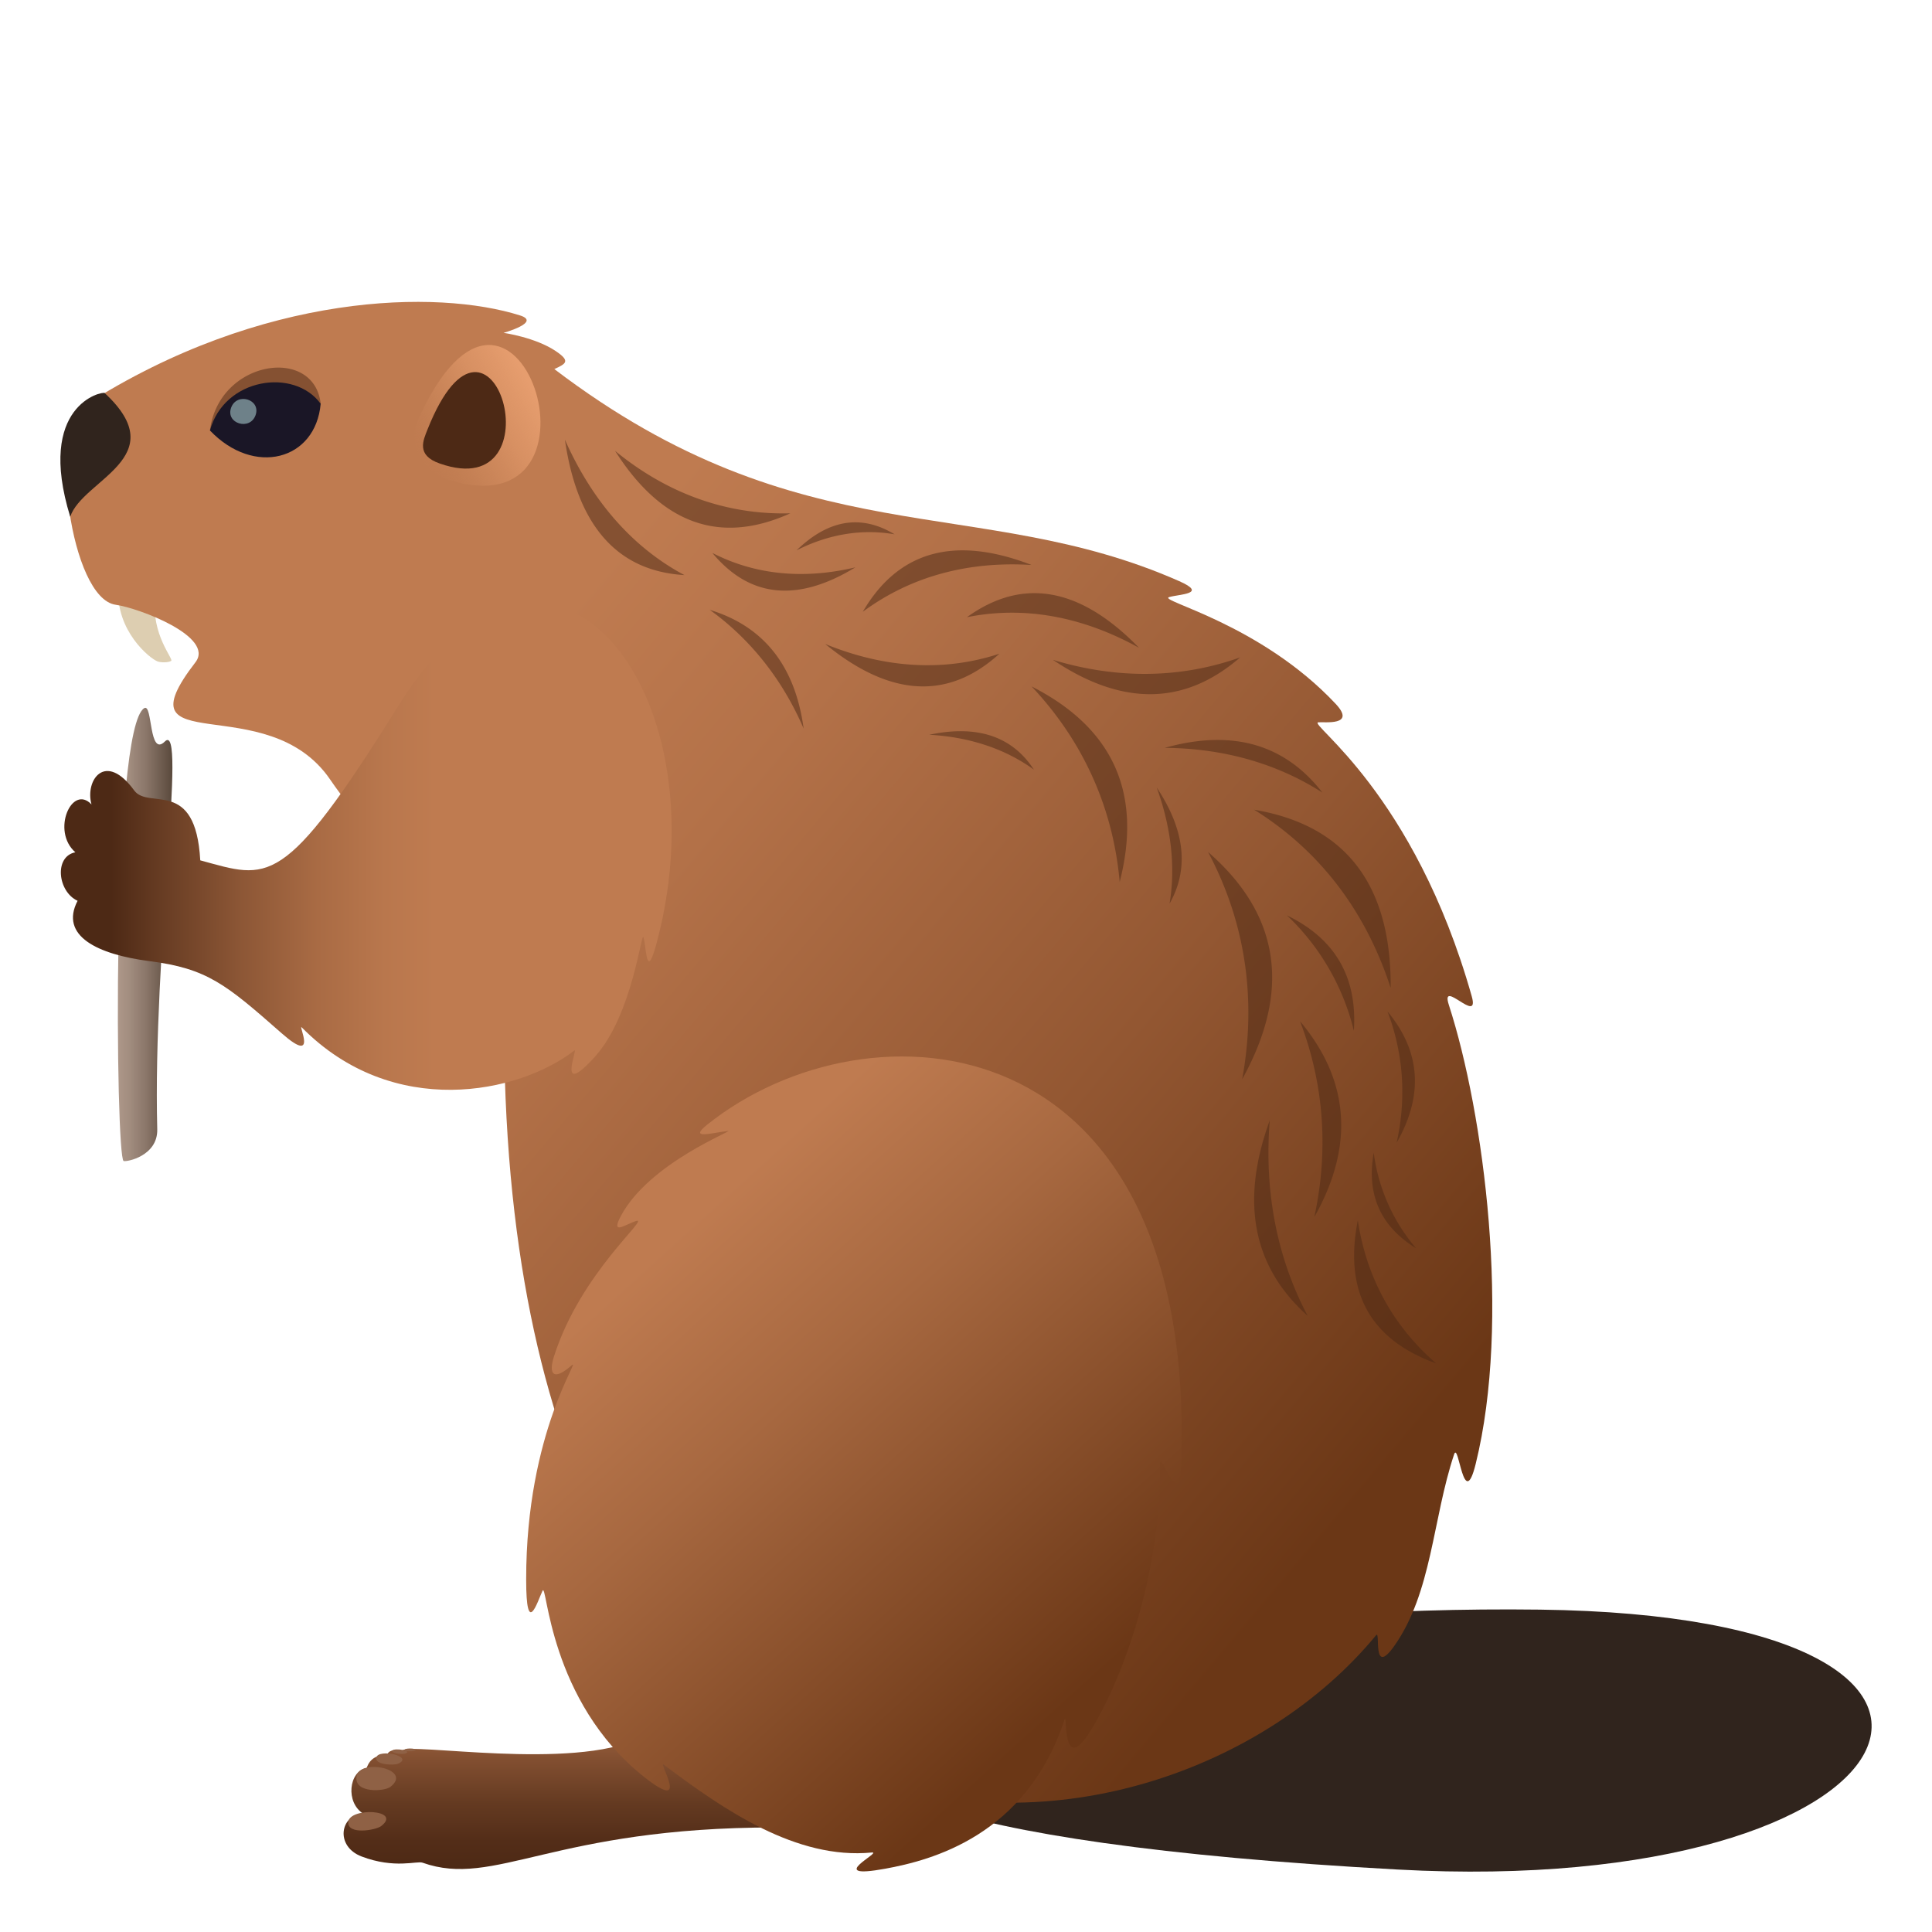
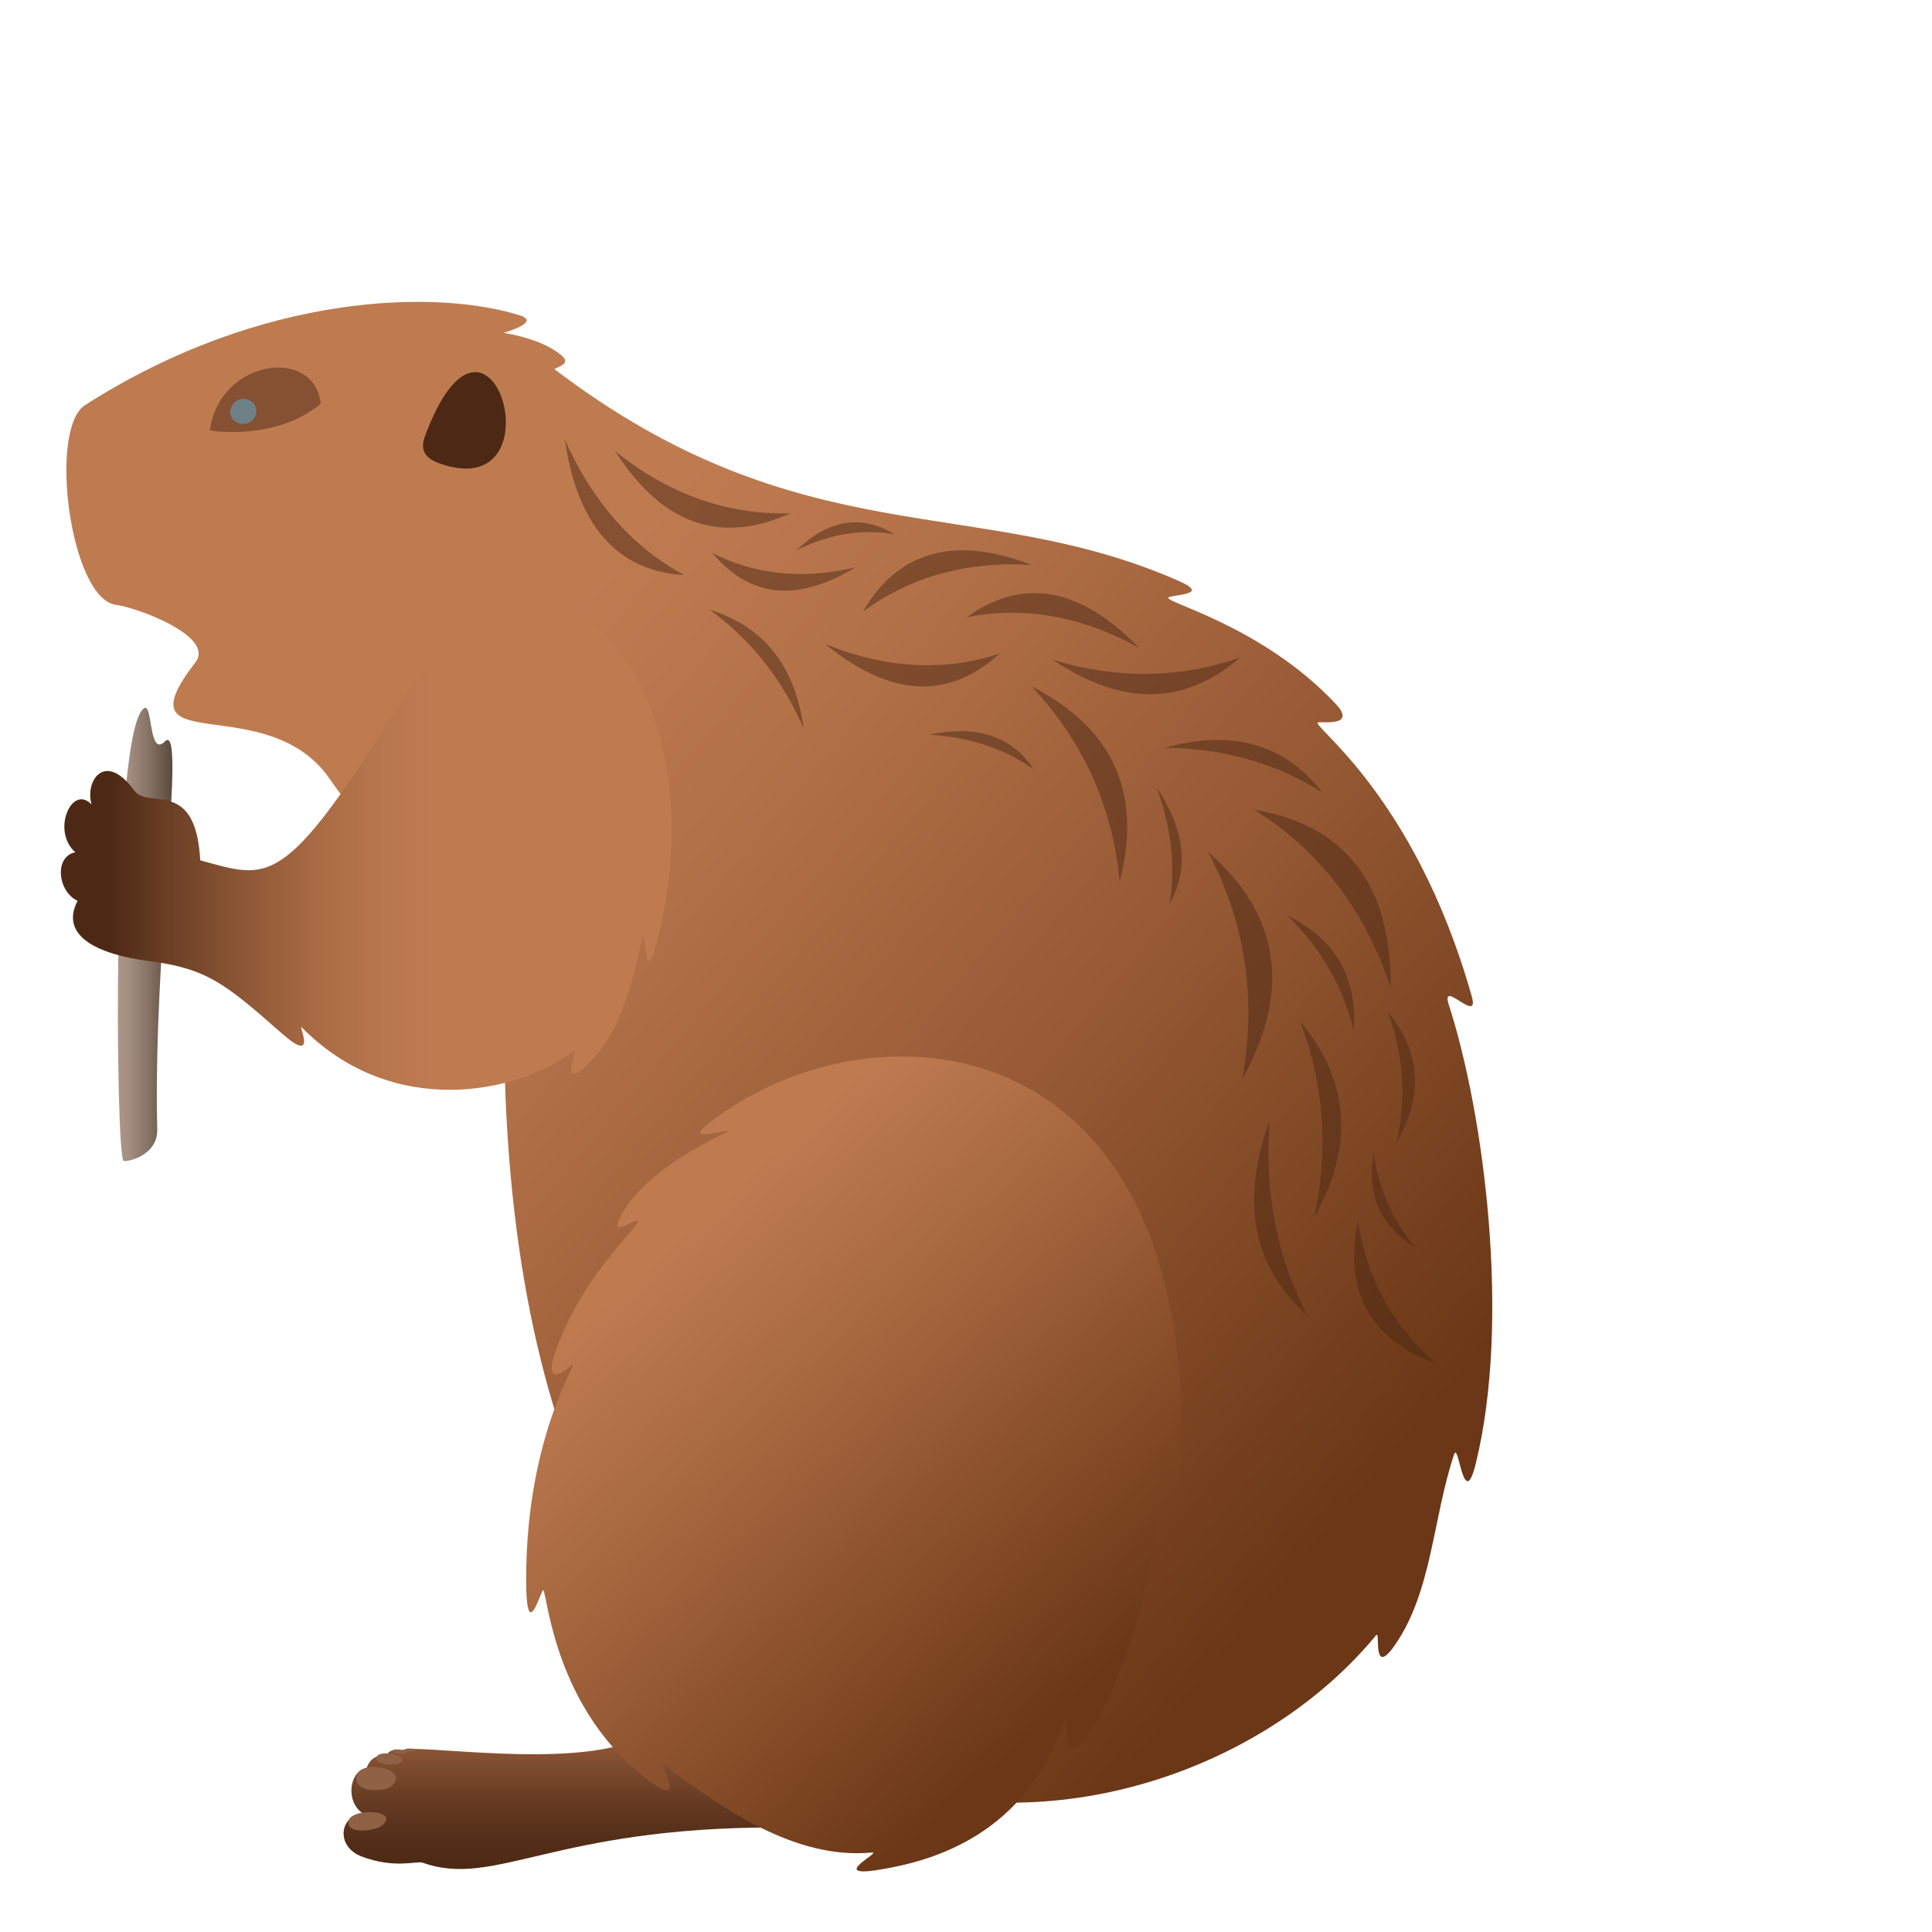
<svg xmlns="http://www.w3.org/2000/svg" xml:space="preserve" style="enable-background:new 0 0 64 64" viewBox="0 0 64 64">
-   <path d="M46.302 61.931c17.508.959 22.164-8.39 4.707-8.61-20.734-.26-36.322 6.879-4.707 8.61z" style="fill:#30241d" />
  <linearGradient id="a" x1="19.293" x2="19.293" y1="61.913" y2="57.268" gradientUnits="userSpaceOnUse">
    <stop offset="0" style="stop-color:#4d2915" />
    <stop offset=".197" style="stop-color:#532d18" />
    <stop offset=".464" style="stop-color:#643a21" />
    <stop offset=".769" style="stop-color:#814e30" />
    <stop offset="1" style="stop-color:#9b613d" />
  </linearGradient>
  <path d="M25.68 60.537c-7.361-.003-9.288 2.019-11.683 1.167-.187-.067-.92.21-2.014-.204-.9-.34-.712-1.403.056-1.417-.599-.366-.49-1.409.108-1.52.116-.32.312-.402.69-.465.084-.155.37-.157.481-.108.23-.281 5.648.677 7.888-.42 3.022-1.481 8.735 2.969 4.475 2.967z" style="fill:url(#a)" />
  <path d="M11.537 60.357c-.034.433.912.273 1.09.134.71-.55-1.05-.632-1.09-.134zm.271-1.495c-.064.55.928.483 1.122.332.774-.6-1.048-.962-1.122-.332zM13 57.995c-.047.097.33.117.41.096.315-.084-.358-.207-.41-.096z" style="fill:#8f6145" />
  <path d="M13.404 57.963c-.029.066.248.055.305.036.226-.075-.272-.112-.305-.036zm-.936.251c-.068.254.587.271.722.21.537-.243-.643-.502-.722-.21z" style="fill:#8f6145" />
-   <path d="m5.14 19.788-1.221-.308c-.084 1.42 1.039 2.335 1.306 2.433.104.038.36.04.446-.021.086-.063-.67-.87-.532-2.104z" style="fill:#ddceb1" />
  <linearGradient id="b" x1="3.904" x2="5.711" y1="30.956" y2="30.956" gradientUnits="userSpaceOnUse">
    <stop offset="0" style="stop-color:#ad9789" />
    <stop offset=".195" style="stop-color:#a38e80" />
    <stop offset=".522" style="stop-color:#8a7669" />
    <stop offset=".939" style="stop-color:#604f42" />
    <stop offset="1" style="stop-color:#59493c" />
  </linearGradient>
  <path d="M5.462 24.562c-.538.537-.402-1.27-.683-1.104-1.096.655-.952 14.904-.684 15.002.102.036 1.137-.167 1.114-1.054-.151-5.881.987-13.576.253-12.844z" style="fill:url(#b)" />
  <linearGradient id="c" x1="7.182" x2="45.437" y1="16.945" y2="49.222" gradientUnits="userSpaceOnUse">
    <stop offset=".218" style="stop-color:#bf7b50" />
    <stop offset=".384" style="stop-color:#b37148" />
    <stop offset=".684" style="stop-color:#935732" />
    <stop offset="1" style="stop-color:#6b3716" />
  </linearGradient>
  <path d="M43.669 23.928c.184-.023 1.274.132.575-.614-2.498-2.662-5.91-3.417-5.515-3.534.333-.1 1.303-.101.331-.53-6.697-2.957-12.458-.758-20.697-7.024.384-.177.548-.258.048-.595-.679-.458-1.73-.605-1.73-.605s1.259-.352.546-.577c-2.725-.862-8.531-.783-14.405 2.967-1.238.79-.492 6.413 1.012 6.618.758.105 3.294 1.057 2.64 1.905-2.588 3.354 2.37.806 4.467 3.89 1.585 2.33 5.71 6.28 5.766 9.21.558 29.202 21.57 28.006 28.878 19.13.158-.194-.148 1.414.6.358 1.255-1.775 1.27-4.21 1.984-6.349.154-.457.313 1.943.715.316 1.171-4.734.28-11.596-.89-15.208-.291-.903 1.032.687.76-.28-1.907-6.753-5.431-9.035-5.085-9.078z" style="fill:url(#c)" />
-   <path d="M3.468 13.02c-.074-.068-2.281.396-1.142 4.098.408-1.234 3.446-1.961 1.142-4.097z" style="fill:#30241d" />
  <linearGradient id="d" x1="13.764" x2="17.659" y1="15.185" y2="12.931" gradientUnits="userSpaceOnUse">
    <stop offset="0" style="stop-color:#bf7b50;stop-opacity:0" />
    <stop offset=".083" style="stop-color:#c68155;stop-opacity:.083" />
    <stop offset=".364" style="stop-color:#d89163;stop-opacity:.364" />
    <stop offset=".661" style="stop-color:#e39a6b;stop-opacity:.661" />
    <stop offset="1" style="stop-color:#e69d6e" />
  </linearGradient>
-   <path d="M14.833 15.89c-1.069-.377-1.222-1.4-1.027-1.89 3.259-7.395 6.792 3.689 1.027 1.89z" style="fill:url(#d)" />
  <path d="M14.566 15.354c-.788-.275-.546-.767-.404-1.127 2.14-5.384 4.379 2.526.404 1.127z" style="fill:#4d2915" />
  <linearGradient id="e" x1="3.689" x2="14.416" y1="28.042" y2="28.042" gradientUnits="userSpaceOnUse">
    <stop offset="0" style="stop-color:#4d2915" />
    <stop offset=".152" style="stop-color:#673c23" />
    <stop offset=".404" style="stop-color:#8d5736" />
    <stop offset=".638" style="stop-color:#a96b44" />
    <stop offset=".844" style="stop-color:#b9774d" />
    <stop offset="1" style="stop-color:#bf7b50" />
  </linearGradient>
  <path d="M13.186 23.397C9.373 29.52 8.9 29.113 6.634 28.5c-.154-2.758-1.707-1.66-2.188-2.315-.96-1.316-1.638-.335-1.415.463-.648-.687-1.342.88-.535 1.585-.712.14-.586 1.305.074 1.607-.606 1.167.67 1.778 2.372 1.997 1.926.247 2.538.764 4.394 2.396 1.226 1.078.52-.339.662-.197 3.021 3.061 7.185 2.194 9.032.76.121-.093-.611 1.642.685.2 1.246-1.388 1.533-4.2 1.602-3.942.105.392.092 1.492.452.12 2.209-8.408-3.632-15.728-8.583-7.778z" style="fill:url(#e)" />
  <linearGradient id="f" x1="35.79" x2="22.196" y1="56.135" y2="41.14" gradientUnits="userSpaceOnUse">
    <stop offset="0" style="stop-color:#6b3716" />
    <stop offset=".003" style="stop-color:#6b3716" />
    <stop offset=".678" style="stop-color:#a76840" />
    <stop offset="1" style="stop-color:#bf7b50" />
  </linearGradient>
  <path d="M23.436 37.248c-.647.517.139.278.679.217.23-.026-2.584 1.04-3.537 2.796-.374.687.144.297.485.188.523-.168-1.826 1.686-2.714 4.492-.19.601 0 .808.581.292.37-.326-1.504 2.169-1.5 7.09 0 1.962.373.733.542.374.152-.323.198 3.653 3.364 6.165 1.6 1.268.414-.585.662-.398 2 1.505 4.387 3.143 6.88 2.903.386-.038-1.618.915.455.535 1.502-.276 4.661-1.078 5.93-4.935.11-.336-.129 2.074.96.208 1.485-2.546 2.276-6.212 2.198-8.625-.023-.675.65 1.618.708-.04.517-14.782-10.385-15.505-15.693-11.261z" style="fill:url(#f)" />
  <path d="M18.713 14.563c.409 2.837 1.72 4.354 3.96 4.488-1.707-.91-3.05-2.435-3.96-4.488zm8.624 6.77c2.134 1.749 4.066 1.876 5.77.322-1.823.601-3.783.49-5.77-.322zm1.244-1.067c1.568-1.16 3.467-1.684 5.592-1.55-2.53-.98-4.407-.48-5.592 1.55zm3.449.18c1.876-.38 3.81-.034 5.7 1.012-1.937-1.994-3.843-2.352-5.7-1.012zm-8.518-.244c1.358.98 2.413 2.317 3.11 3.933-.279-2.062-1.31-3.385-3.11-3.933zm6.123-2.502c-1.102-.666-2.187-.498-3.247.53 1.069-.54 2.17-.717 3.247-.53zm-3.454-.696c-2.099.058-4.073-.648-5.807-2.07 1.533 2.415 3.466 3.13 5.807 2.07zm2.154 1.79c-1.723.41-3.334.246-4.738-.478 1.227 1.477 2.807 1.656 4.738.478zM44.98 40.422c-.465 2.352.385 3.946 2.595 4.743-1.434-1.242-2.314-2.855-2.595-4.743zm1.93.928a6.063 6.063 0 0 1-1.403-3.164c-.244 1.373.213 2.434 1.404 3.164zm-6.892-13.127c1.236 2.32 1.617 4.874 1.131 7.528 1.619-2.922 1.268-5.444-1.131-7.528zm1.527-1.4c2.161 1.344 3.694 3.348 4.523 5.904.024-3.394-1.466-5.387-4.523-5.904zm1.992 13.496c1.322-2.342 1.184-4.514-.472-6.49.795 2.077.954 4.279.472 6.49zm-1.474-3.207c-.978 2.676-.575 4.847 1.255 6.476-1.018-1.925-1.445-4.124-1.255-6.476zM34.88 21.858c2.276 1.534 4.351 1.526 6.2-.08-1.966.699-4.072.726-6.2.08zm-.707.881c1.712 1.818 2.7 4.02 2.918 6.476.753-2.923-.2-5.093-2.918-6.476zm8.461 7.586a7.798 7.798 0 0 1 2.214 3.82c.119-1.76-.61-3.045-2.214-3.82zm3.631 7.53c.893-1.561.805-3.017-.301-4.347.528 1.393.63 2.87.301 4.347zm-7.684-13.081c1.947.013 3.723.518 5.226 1.482-1.242-1.602-2.981-2.112-5.226-1.482zm.162 5.16c.648-1.143.518-2.429-.425-3.847.483 1.337.627 2.643.425 3.847zm-7.959-5.594c1.34.075 2.517.468 3.465 1.155-.713-1.097-1.868-1.495-3.465-1.155zM10.623 13.375c-1.509 1.256-3.668.885-3.668.885.29-2.341 3.458-2.811 3.668-.885z" style="opacity:.5;fill:#4d2915" />
-   <path d="M10.623 13.375c-.168 1.878-2.209 2.415-3.668.885.474-1.747 2.791-2.087 3.668-.885z" style="fill:#1a1626" />
  <path d="M8.466 13.753c-.187.526-1 .277-.81-.247.189-.524.996-.277.81.247z" style="fill:#6e8189" />
</svg>